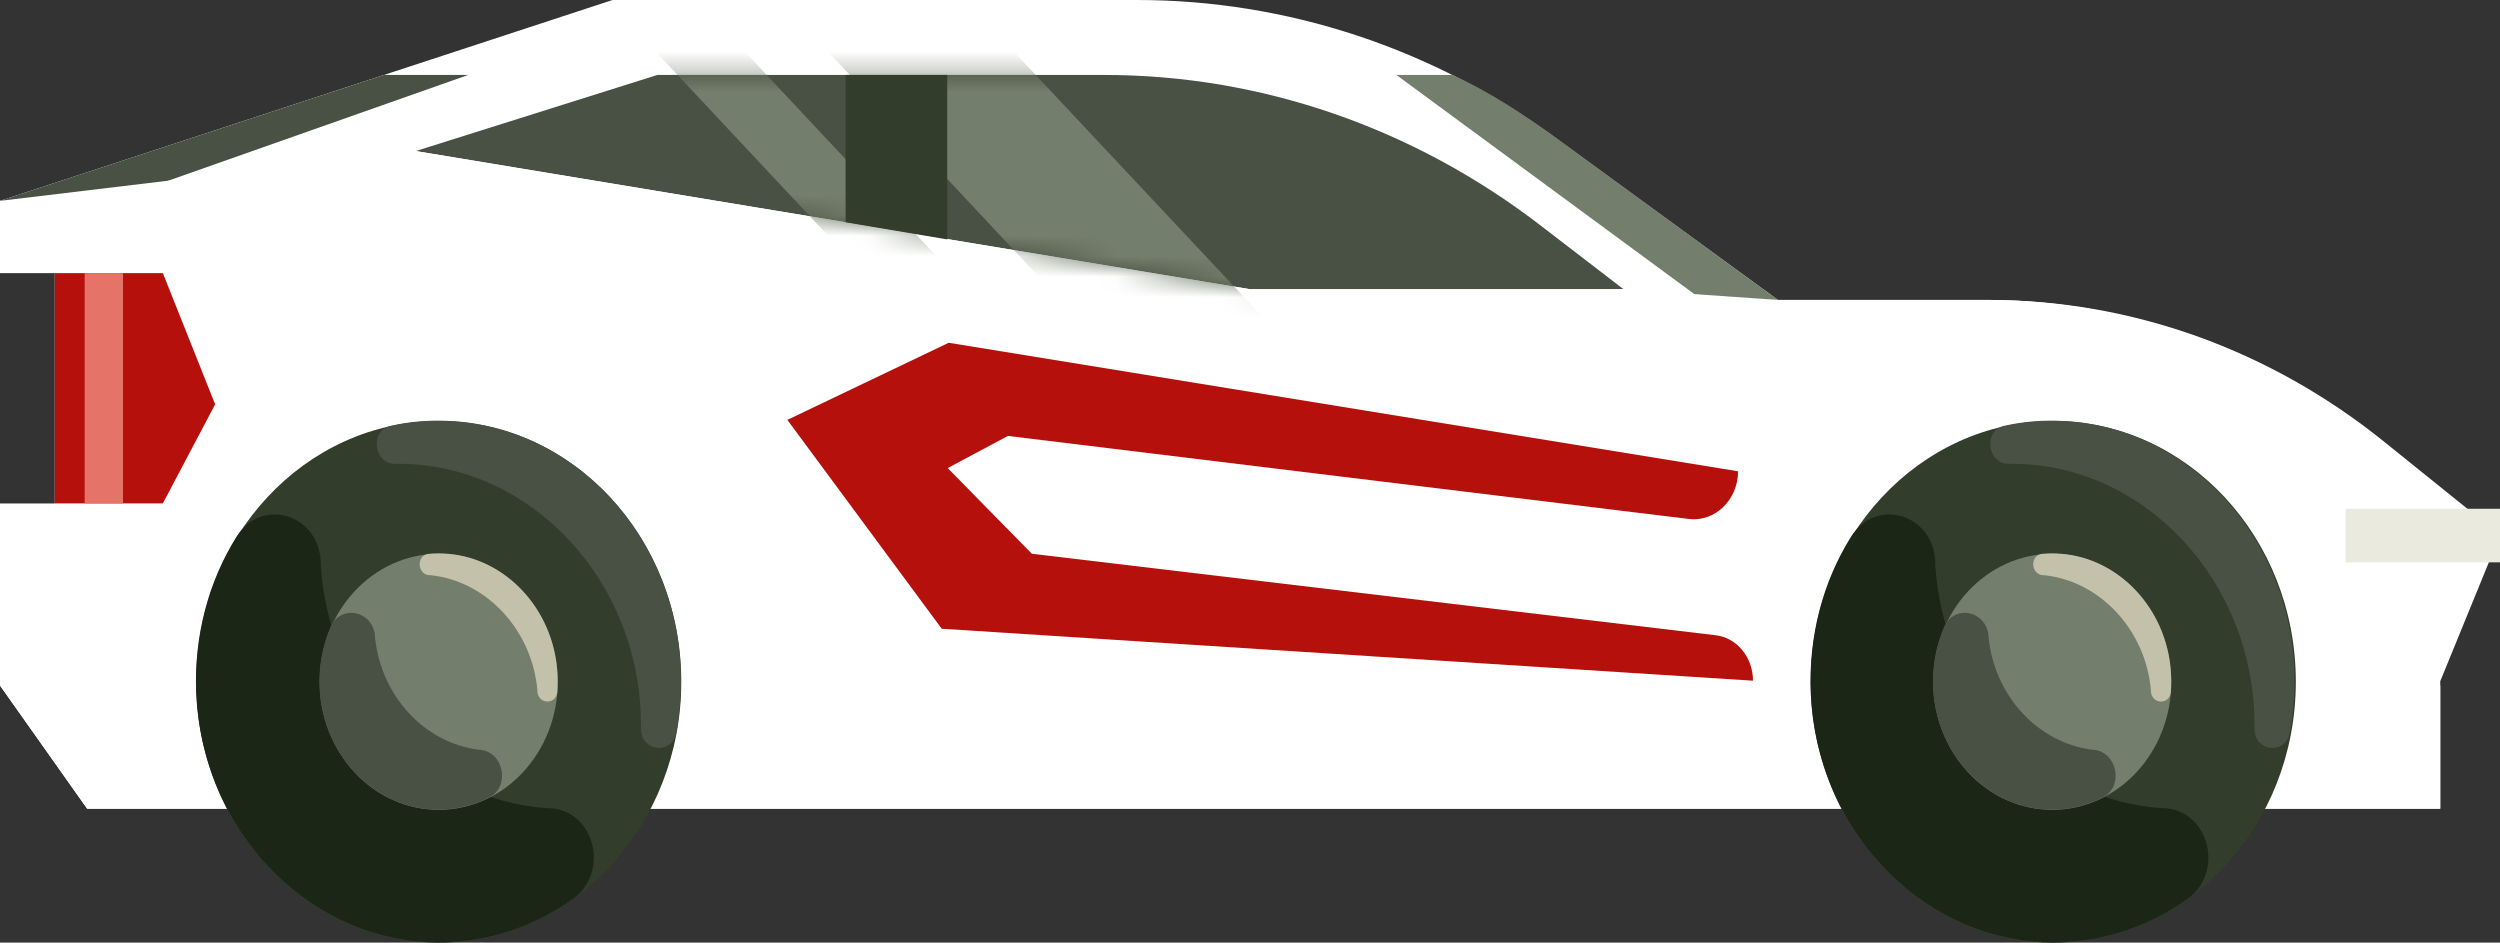
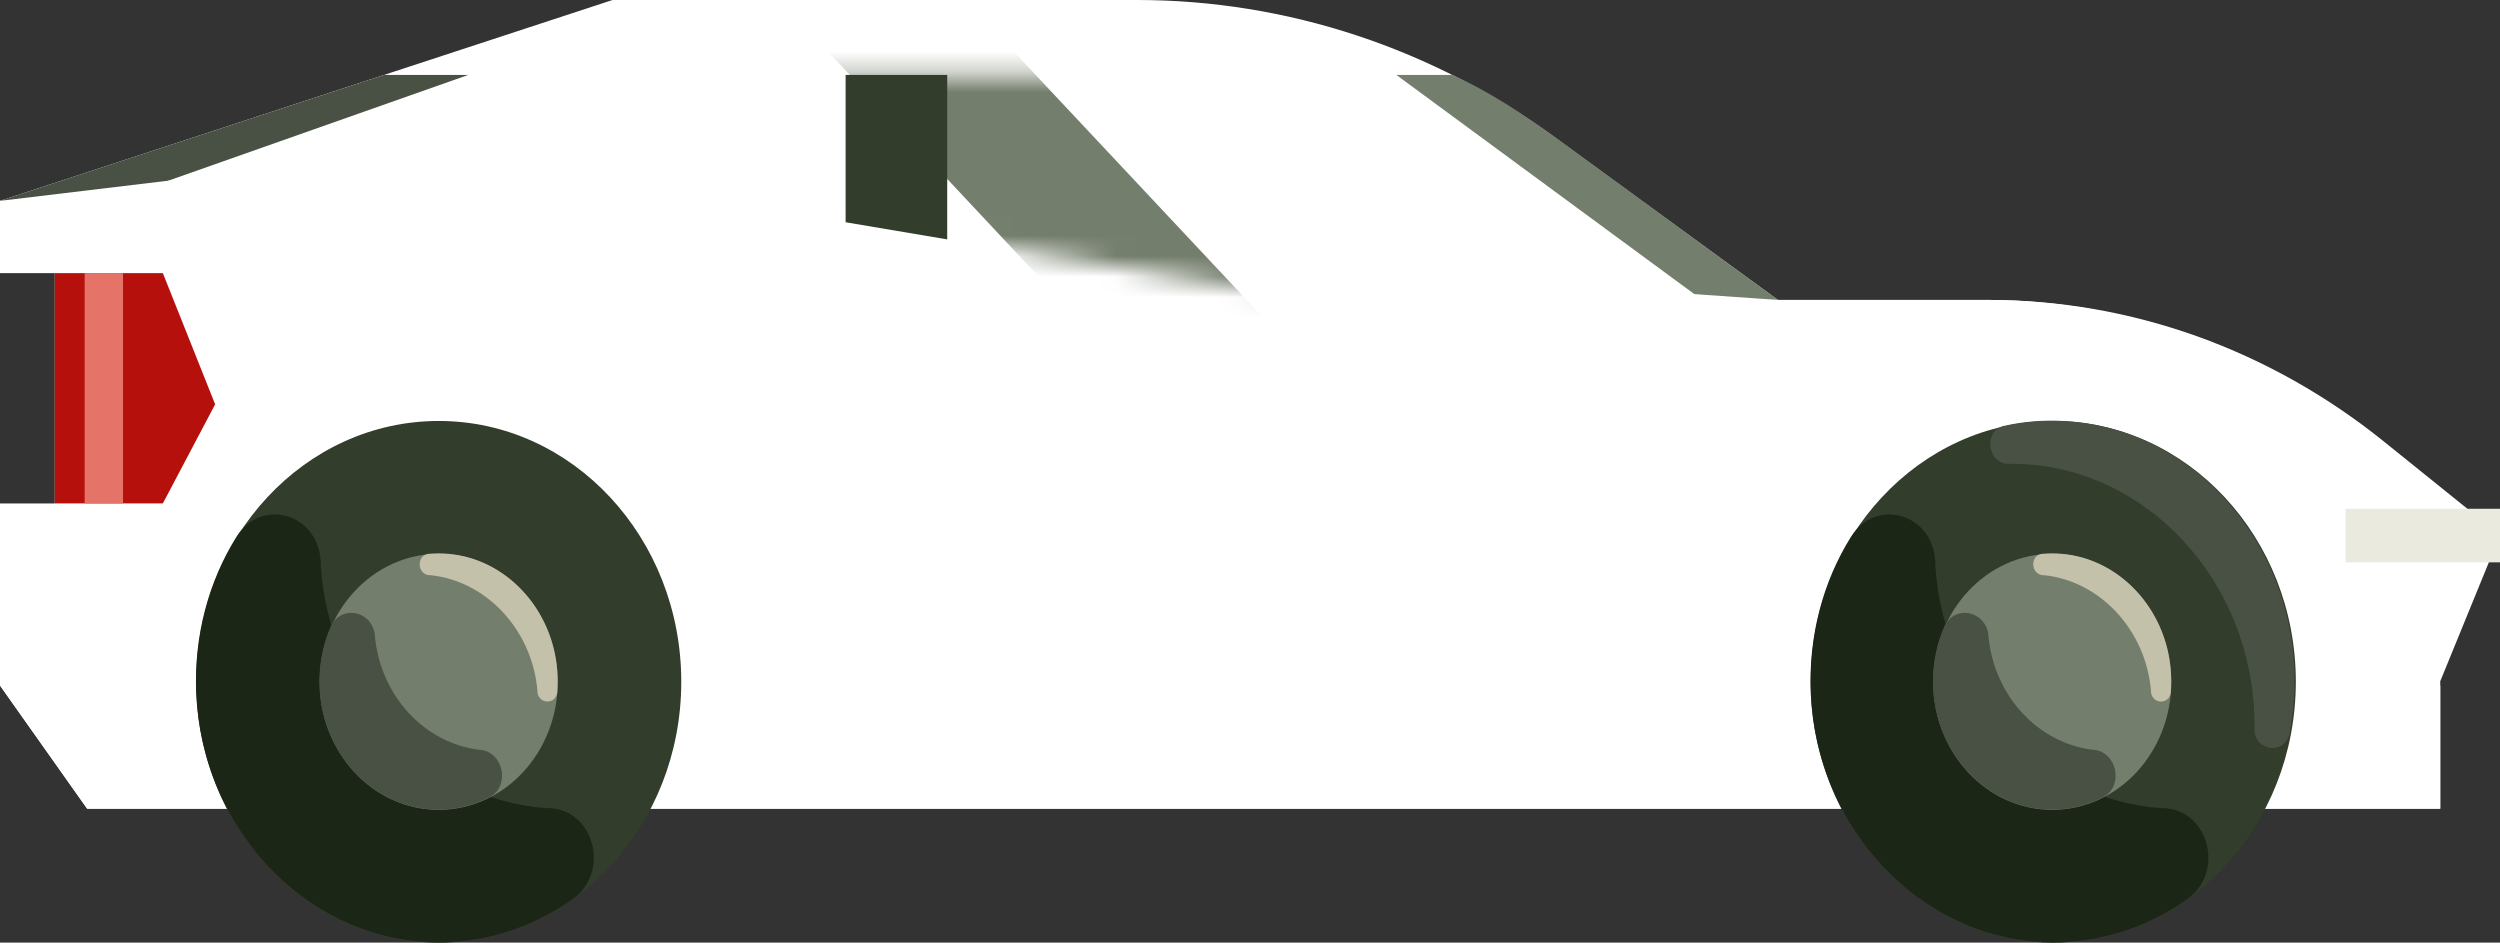
<svg xmlns="http://www.w3.org/2000/svg" width="122" height="46" viewBox="0 0 122 46" fill="none">
  <rect x="0" y="0" width="122" height="46" fill="#333333" stroke="none" />
  <path d="M97.017 14.636H86.761L75.995 6.795C69.943 2.352 62.798 0 55.483 0H29.892L0 9.801V13.329H2.673V24.568H0V33.454L4.253 39.465H119.084V33.245L122 26.11L116.386 21.588C110.796 17.067 104.016 14.636 97.017 14.636Z" fill="white" />
  <path d="M22.845 3.658H18.737L0 9.8L5.055 9.931L22.845 3.658Z" fill="#485143" />
  <path d="M70.867 3.658H68.145L83.067 14.635H86.761L75.995 6.768C74.367 5.592 72.641 4.442 70.867 3.658Z" fill="#747E6C" />
  <path d="M119.084 39.464H4.253L0 33.453H119.084V39.464Z" fill="white" />
  <path d="M7.947 24.567H2.673V13.328H7.947L10.499 19.732L7.947 24.567Z" fill="#B5100B" />
-   <path d="M79.227 14.113H61L20.293 7.37L32.079 3.658H53.903C61.51 3.658 68.947 6.22 75.144 10.976L79.227 14.113Z" fill="#485143" />
-   <path d="M85.546 33.218L45.957 30.683L38.423 20.49L46.297 16.727L84.817 22.999C84.817 24.384 83.699 25.482 82.411 25.325L49.189 21.274L46.248 22.842L50.355 27.024L83.699 30.997C84.744 31.101 85.546 32.069 85.546 33.218Z" fill="#B5100B" />
  <path d="M114.466 24.828H122V27.442H114.466V24.828Z" fill="#EBEADF" />
  <path d="M21.411 45.999C27.947 45.999 33.246 40.301 33.246 33.271C33.246 26.242 27.947 20.543 21.411 20.543C14.874 20.543 9.575 26.242 9.575 33.271C9.575 40.301 14.874 45.999 21.411 45.999Z" fill="#323D2C" />
-   <path d="M21.946 20.543C20.974 20.491 20.002 20.569 19.078 20.778C18.033 20.987 18.227 22.634 19.273 22.634H19.443C25.931 22.634 31.278 28.384 31.278 35.362V35.545C31.254 36.669 32.785 36.878 33.004 35.754C33.174 34.761 33.271 33.742 33.222 32.67C32.955 26.136 28.021 20.831 21.946 20.543Z" fill="#485143" />
  <path d="M26.709 39.44C20.803 39.048 16.04 33.899 15.651 27.548C15.651 27.496 15.651 27.444 15.651 27.391C15.529 25.065 12.759 24.255 11.544 26.189C10.183 28.358 9.454 31.024 9.575 33.847C9.867 40.355 14.776 45.66 20.852 45.974C23.501 46.105 25.955 45.295 27.972 43.857C29.771 42.55 29.017 39.571 26.854 39.44C26.806 39.44 26.757 39.44 26.709 39.44Z" fill="#1C2617" />
  <path d="M21.411 39.519C24.619 39.519 27.219 36.722 27.219 33.272C27.219 29.822 24.619 27.025 21.411 27.025C18.203 27.025 15.602 29.822 15.602 33.272C15.602 36.722 18.203 39.519 21.411 39.519Z" fill="#747E6C" />
  <path d="M21.872 27.026C21.556 26.999 21.241 26.999 20.925 27.026C20.317 27.078 20.341 28.019 20.949 28.071H21.022C23.744 28.358 25.955 30.737 26.223 33.664V33.742C26.271 34.396 27.146 34.396 27.195 33.769C27.219 33.429 27.219 33.089 27.195 32.749C26.976 29.718 24.692 27.261 21.872 27.026Z" fill="#C4C1AB" />
  <path d="M23.404 36.591C20.73 36.277 18.592 33.977 18.3 31.102C18.3 31.076 18.3 31.05 18.3 31.024C18.178 29.795 16.648 29.482 16.137 30.579C15.724 31.52 15.53 32.592 15.602 33.716C15.797 36.773 18.13 39.283 20.973 39.492C22.018 39.57 23.015 39.361 23.865 38.917C24.91 38.394 24.595 36.721 23.452 36.591C23.452 36.591 23.428 36.591 23.404 36.591Z" fill="#485143" />
  <path d="M4.131 13.328H6.003V24.567H4.131V13.328Z" fill="#E67368" />
  <path d="M100.2 45.999C106.737 45.999 112.036 40.301 112.036 33.271C112.036 26.242 106.737 20.543 100.2 20.543C93.664 20.543 88.365 26.242 88.365 33.271C88.365 40.301 93.664 45.999 100.2 45.999Z" fill="#323D2C" />
  <path d="M105.498 39.44C99.593 39.048 94.829 33.899 94.44 27.548C94.44 27.496 94.44 27.444 94.44 27.391C94.319 25.065 91.548 24.255 90.333 26.189C88.972 28.358 88.243 31.024 88.365 33.847C88.656 40.355 93.566 45.66 99.641 45.974C102.29 46.105 104.745 45.295 106.762 43.857C108.56 42.55 107.807 39.571 105.644 39.44C105.595 39.44 105.547 39.44 105.498 39.44Z" fill="#1C2617" />
  <path d="M100.152 39.519C103.359 39.519 105.96 36.722 105.96 33.272C105.96 29.822 103.359 27.025 100.152 27.025C96.944 27.025 94.343 29.822 94.343 33.272C94.343 36.722 96.944 39.519 100.152 39.519Z" fill="#747E6C" />
  <path d="M100.686 20.543C99.714 20.491 98.742 20.569 97.818 20.778C96.773 20.987 96.968 22.634 98.013 22.634H98.183C104.672 22.634 110.018 28.384 110.018 35.362V35.545C109.994 36.669 111.525 36.878 111.744 35.754C111.914 34.761 112.011 33.742 111.963 32.67C111.695 26.136 106.762 20.831 100.686 20.543Z" fill="#485143" />
  <path d="M100.614 27.026C100.298 26.999 99.982 26.999 99.666 27.026C99.058 27.078 99.083 28.019 99.69 28.071H99.763C102.485 28.358 104.697 30.737 104.964 33.664V33.742C105.012 34.396 105.887 34.396 105.936 33.769C105.96 33.429 105.96 33.089 105.936 32.749C105.717 29.718 103.433 27.261 100.614 27.026Z" fill="#C4C1AB" />
  <path d="M102.145 36.591C99.472 36.277 97.333 33.977 97.041 31.102C97.041 31.076 97.041 31.05 97.041 31.024C96.92 29.795 95.389 29.482 94.878 30.579C94.465 31.52 94.271 32.592 94.344 33.716C94.538 36.773 96.871 39.283 99.715 39.492C100.76 39.57 101.756 39.361 102.607 38.917C103.652 38.394 103.336 36.721 102.193 36.591C102.193 36.591 102.169 36.591 102.145 36.591Z" fill="#485143" />
  <path d="M61 16.205H79.227L86.761 16.728H108.026C104.526 15.421 100.784 14.637 97.017 14.637H96.968H86.761L79.227 14.114H61L20.268 7.371L0 9.802V12.05L20.293 10.272L61 16.205Z" fill="white" />
  <mask id="mask0_3745_89" style="mask-type:luminance" maskUnits="userSpaceOnUse" x="20" y="3" width="60" height="12">
-     <path d="M79.227 14.113H61L20.293 7.37L32.079 3.658H53.903C61.51 3.658 68.947 6.22 75.144 10.976L79.227 14.113Z" fill="white" />
-   </mask>
+     </mask>
  <g mask="url(#mask0_3745_89)">
    <path d="M49.481 16.545H45.131L31.035 1.49H35.385L49.481 16.545Z" fill="#747E6C" />
  </g>
  <mask id="mask1_3745_89" style="mask-type:luminance" maskUnits="userSpaceOnUse" x="20" y="3" width="60" height="12">
    <path d="M79.227 14.113H61L20.293 7.37L32.079 3.658H53.903C61.51 3.658 68.947 6.22 75.144 10.976L79.227 14.113Z" fill="white" />
  </mask>
  <g mask="url(#mask1_3745_89)">
    <path d="M62.628 16.545H53.539L39.443 1.49H48.508L62.628 16.545Z" fill="#747E6C" />
  </g>
  <path d="M46.224 11.682L41.266 10.846V3.658H46.224V11.682Z" fill="#323D2C" />
</svg>